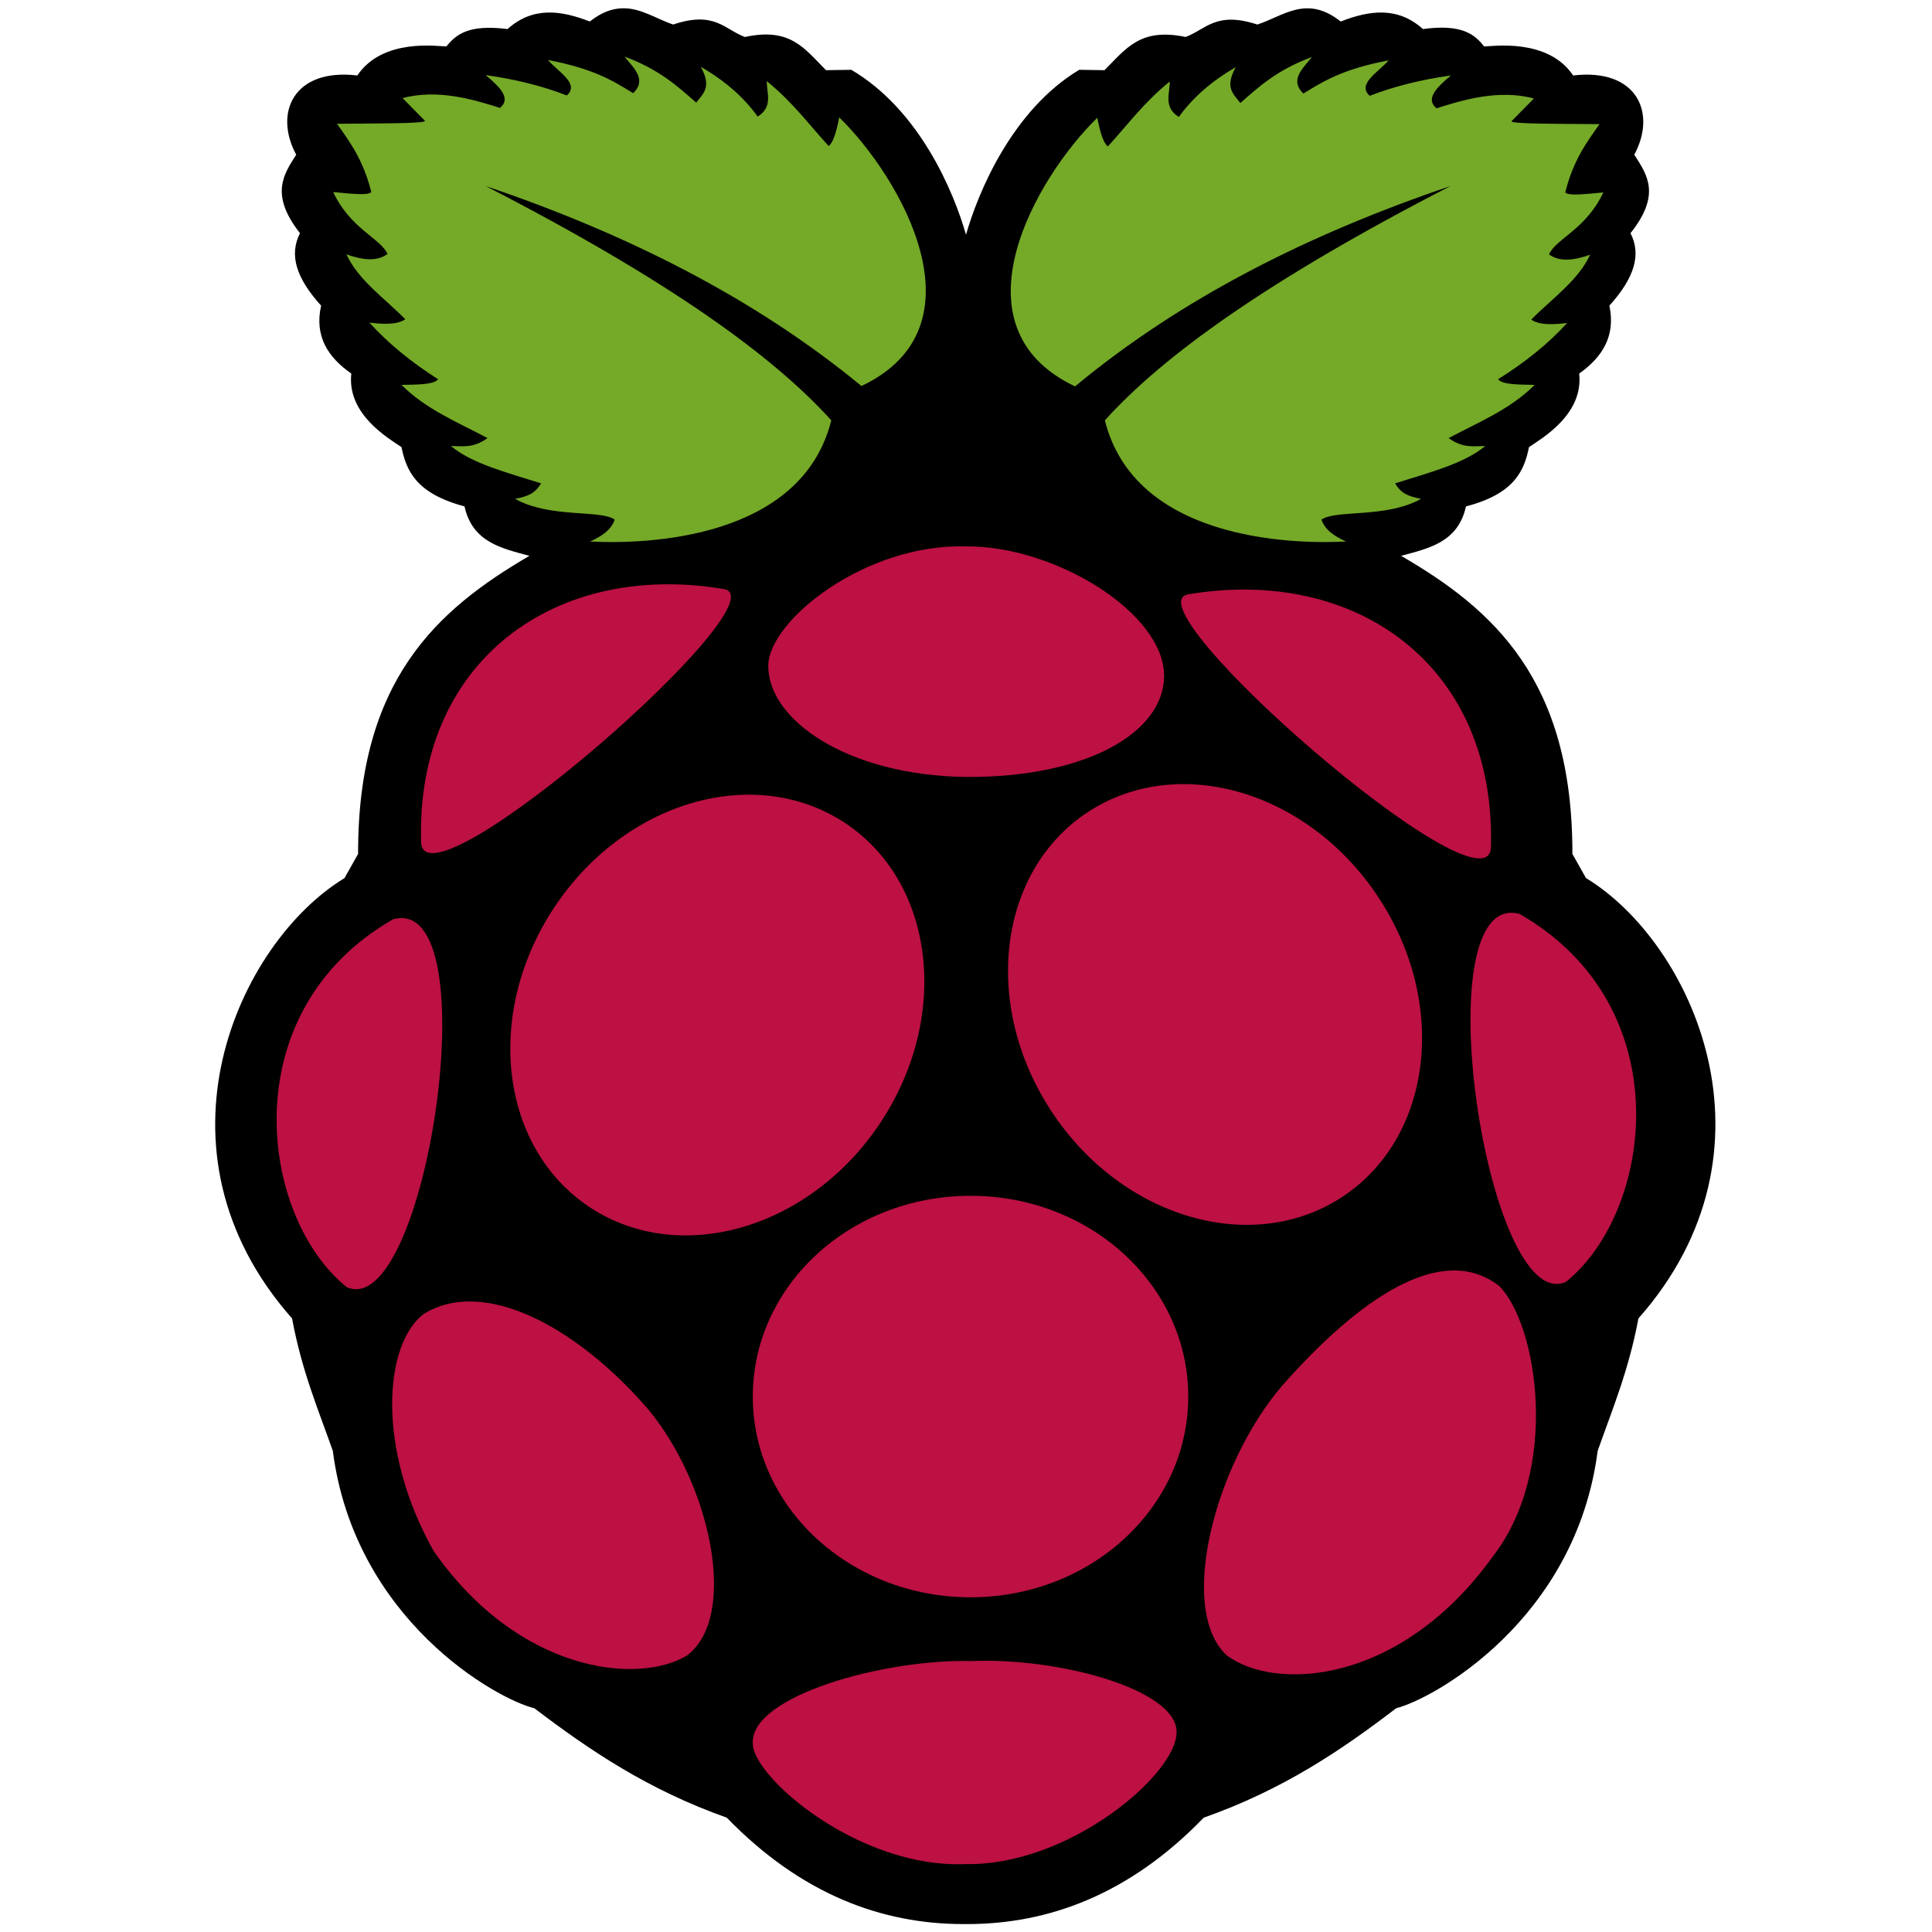
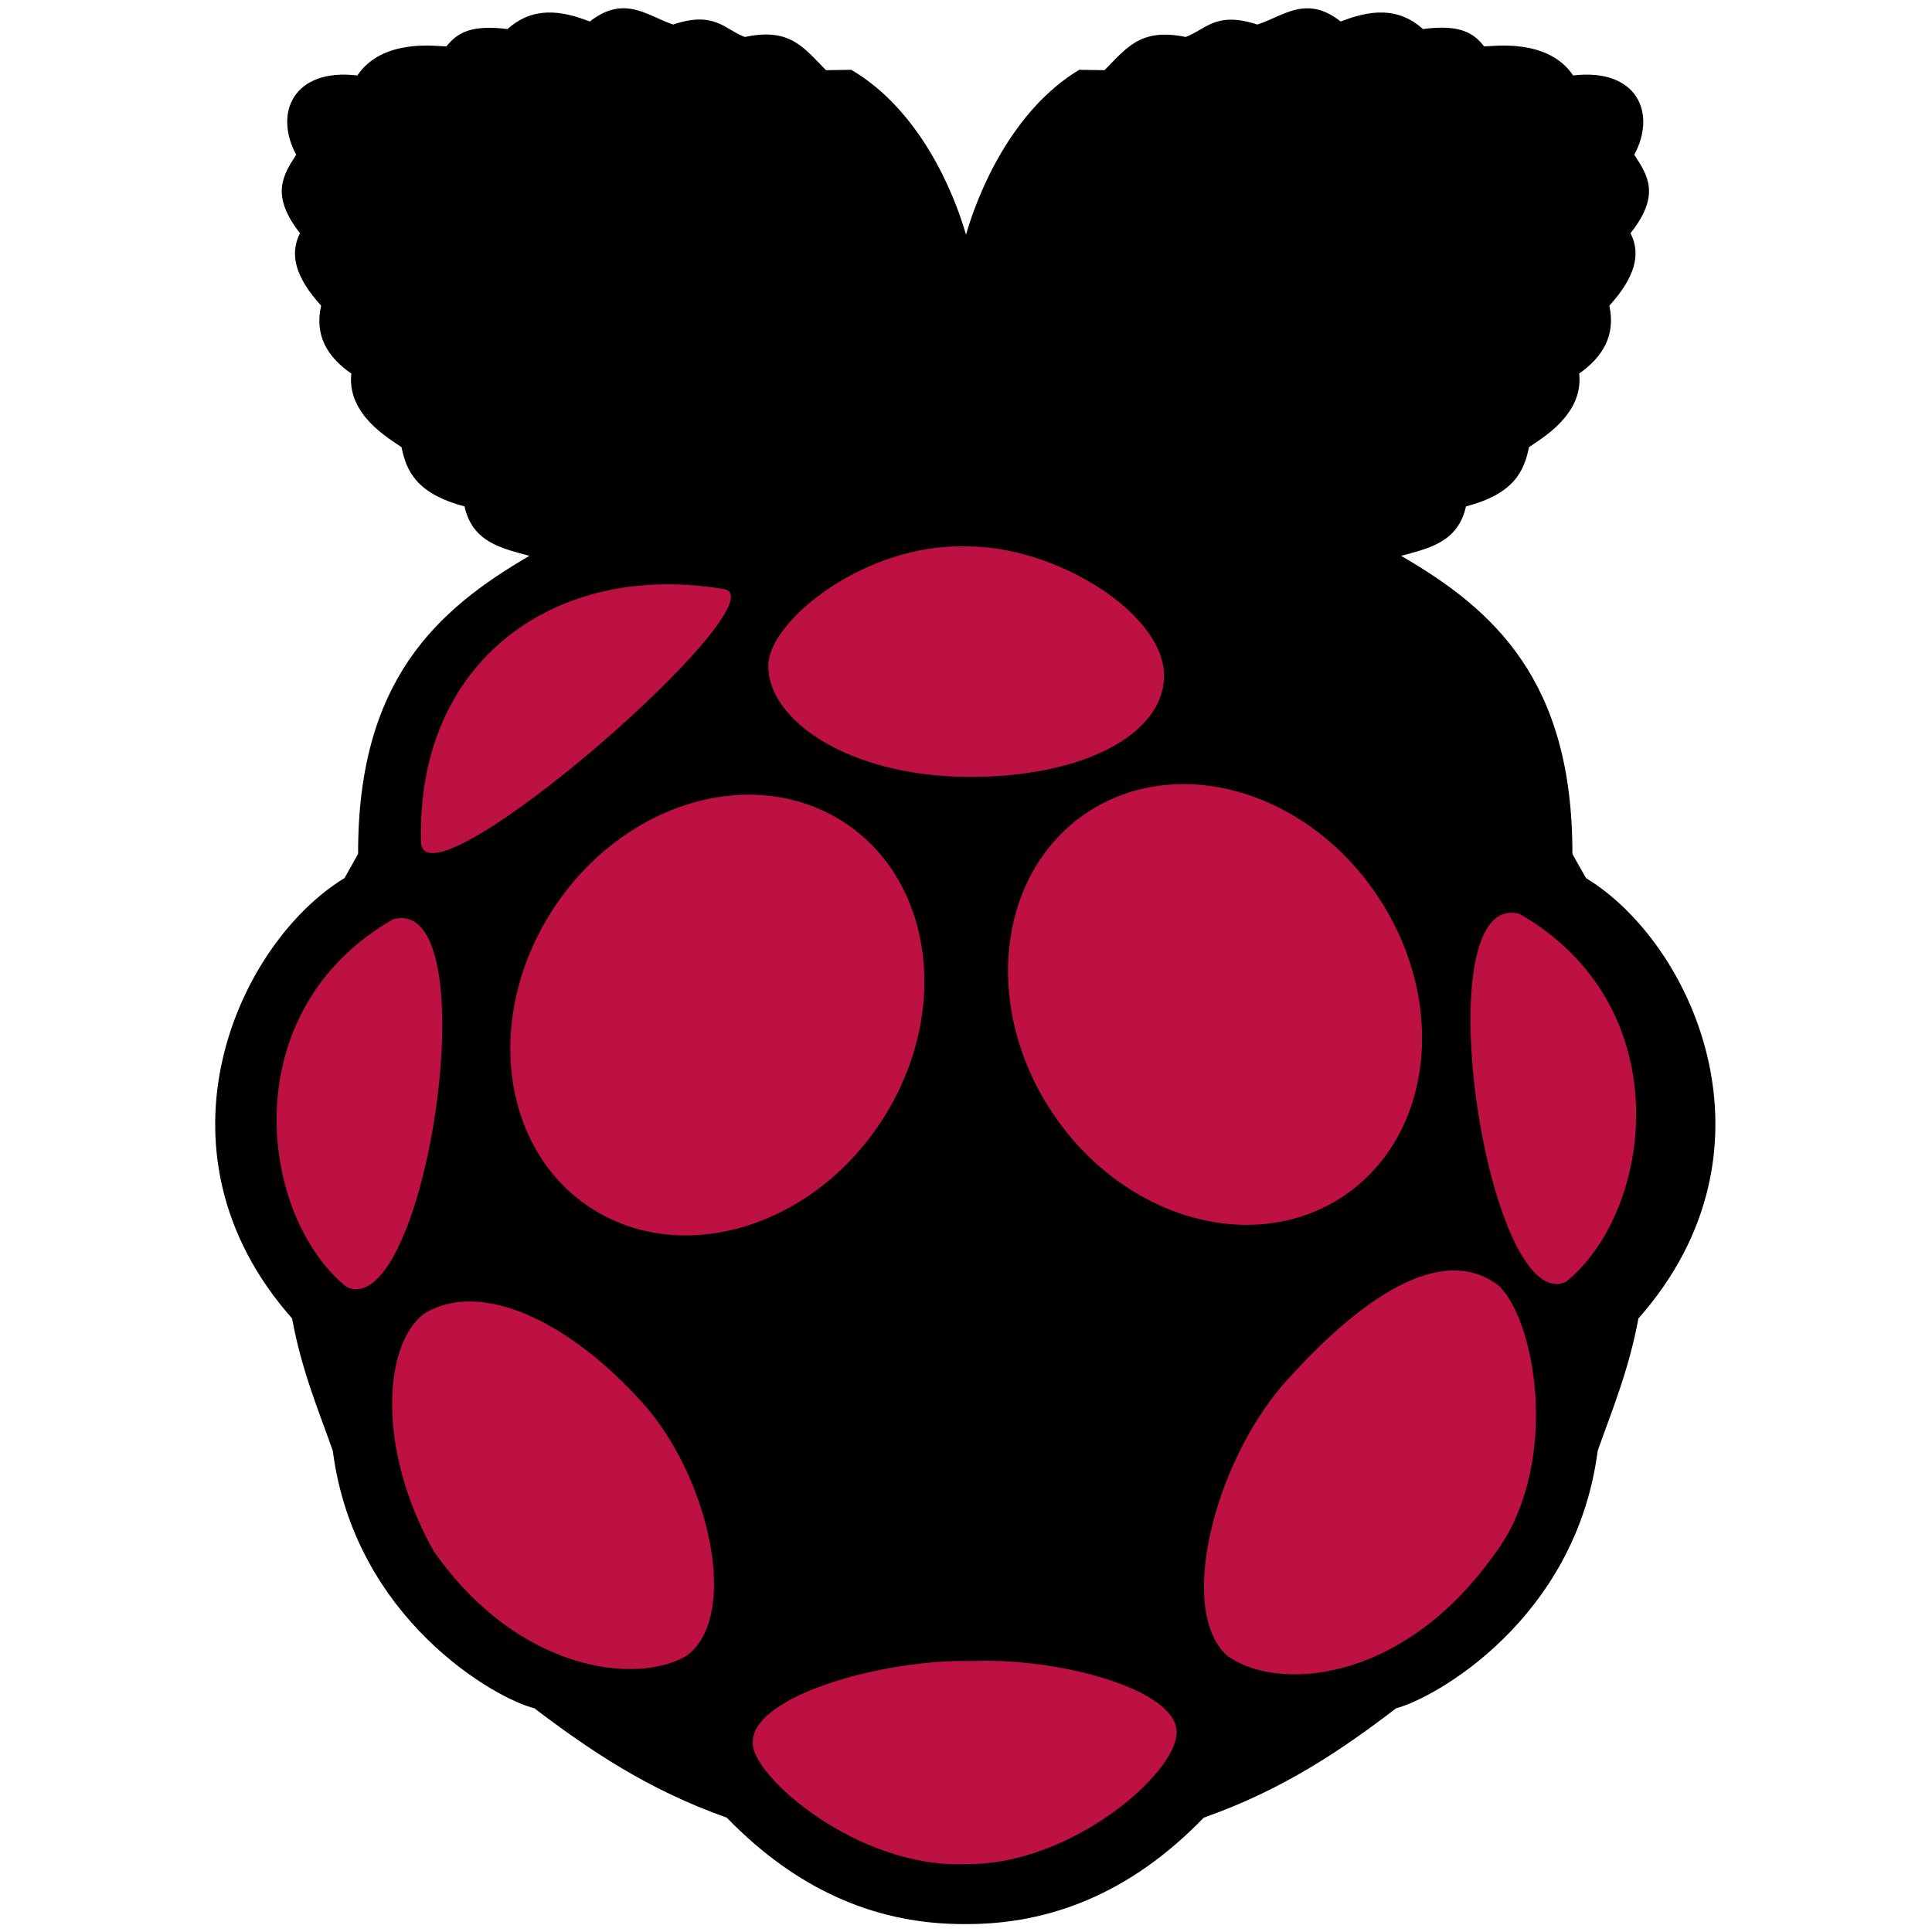
<svg xmlns="http://www.w3.org/2000/svg" version="1.1" id="Layer_1" x="0px" y="0px" viewBox="0 0 512 512" style="enable-background:new 0 0 512 512;" xml:space="preserve">
  <style type="text/css">
	.st0{fill:#75A928;}
	.st1{fill:#BC1142;}
</style>
  <g>
    <path d="M164.8,2.2c-2.6,0.1-5.3,1-8.5,3.5c-7.7-3-15.1-4-21.8,2c-10.3-1.3-13.6,1.4-16.2,4.6c-2.3,0-16.9-2.3-23.6,7.7   c-16.9-2-22.2,9.9-16.2,21c-3.4,5.3-7,10.6,1,20.8c-2.9,5.7-1.1,11.8,5.6,19.2c-1.8,8,1.7,13.6,8,18c-1.2,10.9,10,17.2,13.3,19.5   c1.3,6.3,3.9,12.3,16.7,15.7c2.1,9.5,9.8,11.1,17.2,13.1c-24.5,14.3-45.5,33-45.4,79l-3.6,6.4c-28.1,17.1-53.4,72-13.9,116.7   c2.6,14,6.9,24,10.8,35.1c5.8,44.8,43.4,65.8,53.4,68.2c14.6,11.1,30.1,21.6,51,29c19.8,20.4,41.2,28.2,62.7,28.2c0.3,0,0.6,0,1,0   c21.5,0,43-7.8,62.7-28.2c21-7.4,36.5-17.9,51-29c9.9-2.5,47.6-23.4,53.4-68.2c3.9-11.1,8.2-21.2,10.8-35.1   c39.5-44.7,14.3-99.6-13.9-116.7l-3.6-6.4c0.1-46-20.9-64.8-45.4-79c7.4-2,15.1-3.6,17.2-13.1c12.7-3.3,15.4-9.3,16.7-15.7   c3.3-2.3,14.5-8.6,13.3-19.5c6.2-4.4,9.7-10,8-18c6.7-7.4,8.5-13.6,5.6-19.2c8.1-10.2,4.5-15.4,1-20.8c6-11.1,0.7-23-16.2-21   c-6.7-10-21.4-7.7-23.6-7.7c-2.5-3.2-5.9-6-16.2-4.6c-6.7-6-14.1-5-21.8-2c-9.1-7.2-15.2-1.4-22.1,0.8c-11-3.6-13.6,1.3-19,3.3   c-12-2.5-15.7,3-21.5,8.8l-6.7-0.1C268.2,29.2,259.2,51,256,62.2c-3.2-11.2-12.2-33-30.4-43.7l-6.7,0.1c-5.8-5.8-9.4-11.4-21.5-8.8   c-5.4-2-8-7-19-3.3C173.9,5,169.7,2,164.8,2.2z" />
-     <path class="st0" d="M128.7,49.3c48.2,24.8,76.2,45,91.6,62.1c-7.9,31.5-48.9,32.9-63.9,32.1c3.1-1.4,5.6-3.1,6.5-5.8   c-3.8-2.7-17.1-0.3-26.4-5.5c3.6-0.7,5.3-1.5,6.9-4.1c-8.8-2.8-18.3-5.2-23.9-9.9c3,0,5.8,0.7,9.7-2.1c-7.9-4.2-16.3-7.6-22.8-14.1   c4.1-0.1,8.5,0,9.7-1.5C109,96,102.9,91,97.9,85.5c5.7,0.7,8.1,0.1,9.5-0.9c-5.5-5.6-12.4-10.3-15.6-17.2c4.2,1.5,8.1,2,10.9-0.1   c-1.9-4.2-9.8-6.6-14.4-16.4c4.5,0.4,9.2,1,10.1,0c-2.1-8.4-5.6-13.2-9.1-18.1c9.5-0.1,24,0,23.3-0.8l-5.9-6   c9.3-2.5,18.9,0.4,25.8,2.6c3.1-2.5-0.1-5.6-3.8-8.7c7.9,1.1,15.1,2.9,21.5,5.4c3.5-3.1-2.2-6.2-5-9.4c12.2,2.3,17.4,5.6,22.6,8.8   c3.7-3.6,0.2-6.6-2.3-9.7c9.2,3.4,14,7.8,19,12.2c1.7-2.3,4.3-4,1.2-9.5c6.6,3.8,11.5,8.2,15.1,13.2c4.1-2.6,2.4-6.1,2.4-9.4   c6.8,5.5,11.1,11.4,16.4,17.2c1.1-0.8,2-3.4,2.8-7.6c16.2,15.8,39.2,55.4,5.9,71.2C200,79,166.2,62,128.7,49.3z" />
-     <path class="st0" d="M384.4,49.3c-48.2,24.8-76.2,45-91.6,62.1c7.9,31.5,48.9,32.9,63.9,32.1c-3.1-1.4-5.6-3.1-6.5-5.8   c3.8-2.7,17.1-0.3,26.4-5.5c-3.6-0.7-5.3-1.5-6.9-4.1c8.8-2.8,18.3-5.2,23.9-9.9c-3,0-5.8,0.7-9.7-2.1c7.9-4.2,16.3-7.6,22.8-14.1   c-4.1-0.1-8.5,0-9.7-1.5c7.2-4.5,13.3-9.4,18.3-14.9c-5.7,0.7-8.1,0.1-9.5-0.9c5.5-5.6,12.4-10.3,15.6-17.2   c-4.2,1.5-8.1,2-10.9-0.1c1.9-4.2,9.8-6.6,14.4-16.4c-4.5,0.4-9.2,1-10.1,0c2.1-8.4,5.6-13.2,9.1-18.1c-9.5-0.1-24,0-23.3-0.8   l5.9-6c-9.3-2.5-18.9,0.4-25.8,2.6c-3.1-2.5,0.1-5.6,3.8-8.7c-7.9,1.1-15.1,2.9-21.5,5.4c-3.5-3.1,2.2-6.2,5-9.4   c-12.2,2.3-17.4,5.6-22.6,8.8c-3.7-3.6-0.2-6.6,2.3-9.7c-9.2,3.4-14,7.8-19,12.2c-1.7-2.3-4.3-4-1.2-9.5   c-6.6,3.8-11.5,8.2-15.1,13.2c-4.1-2.6-2.4-6.1-2.4-9.4c-6.8,5.5-11.1,11.4-16.4,17.2c-1.1-0.8-2-3.4-2.8-7.6   c-16.2,15.8-39.2,55.4-5.9,71.2C313.1,79,346.9,62,384.4,49.3L384.4,49.3z" />
-     <path class="st1" d="M314.9,370.1c0,29.4-25.8,53.2-57.7,53.2s-57.7-23.8-57.7-53.2s25.8-53.2,57.7-53.2S314.9,340.7,314.9,370.1z" />
    <path class="st1" d="M223.8,218c23.9,15.7,28.2,51.2,9.6,79.4c-18.6,28.2-53.1,38.3-77,22.6l0,0c-23.9-15.7-28.2-51.2-9.6-79.4   S199.8,202.3,223.8,218L223.8,218z" />
    <path class="st1" d="M288.3,215.2c-23.9,15.7-28.2,51.2-9.6,79.4c18.6,28.2,53.1,38.3,77,22.6l0,0c23.9-15.7,28.2-51.2,9.6-79.4   C346.7,209.6,312.3,199.5,288.3,215.2L288.3,215.2z" />
    <path class="st1" d="M104.2,243.6c25.8-6.9,8.7,106.9-12.3,97.5C68.8,322.6,61.4,268.1,104.2,243.6z" />
    <path class="st1" d="M402.7,242.2c-25.8-6.9-8.7,106.9,12.3,97.5C438.1,321.1,445.5,266.7,402.7,242.2z" />
-     <path class="st1" d="M314.9,157.5c44.6-7.5,81.7,19,80.2,67.3C393.6,243.3,298.5,160.3,314.9,157.5L314.9,157.5z" />
    <path class="st1" d="M191.8,156.1c-44.6-7.5-81.7,19-80.2,67.3C113.1,241.9,208.2,158.8,191.8,156.1z" />
    <path class="st1" d="M255.8,144.8c-26.6-0.7-52.1,19.7-52.2,31.6c-0.1,14.4,21,29.1,52.4,29.5c32,0.2,52.4-11.8,52.5-26.7   C308.6,162.4,279.4,144.5,255.8,144.8L255.8,144.8z" />
    <path class="st1" d="M257.4,440.2c23.2-1,54.3,7.5,54.4,18.7c0.4,10.9-28.2,35.6-55.9,35.1c-28.7,1.2-56.8-23.5-56.4-32.1   C199,449.4,234.4,439.6,257.4,440.2z" />
    <path class="st1" d="M171.8,373.5c16.5,19.9,24,54.8,10.3,65.2c-13,7.9-44.7,4.6-67.2-27.7c-15.2-27.1-13.2-54.7-2.6-62.8   C128.2,338.4,152.8,351.5,171.8,373.5z" />
    <path class="st1" d="M339.8,367.2c-17.9,20.9-27.8,59.1-14.8,71.4c12.5,9.6,45.9,8.2,70.6-26.1c17.9-23,11.9-61.5,1.7-71.7   C382.1,329,360.2,344.1,339.8,367.2z" />
  </g>
</svg>